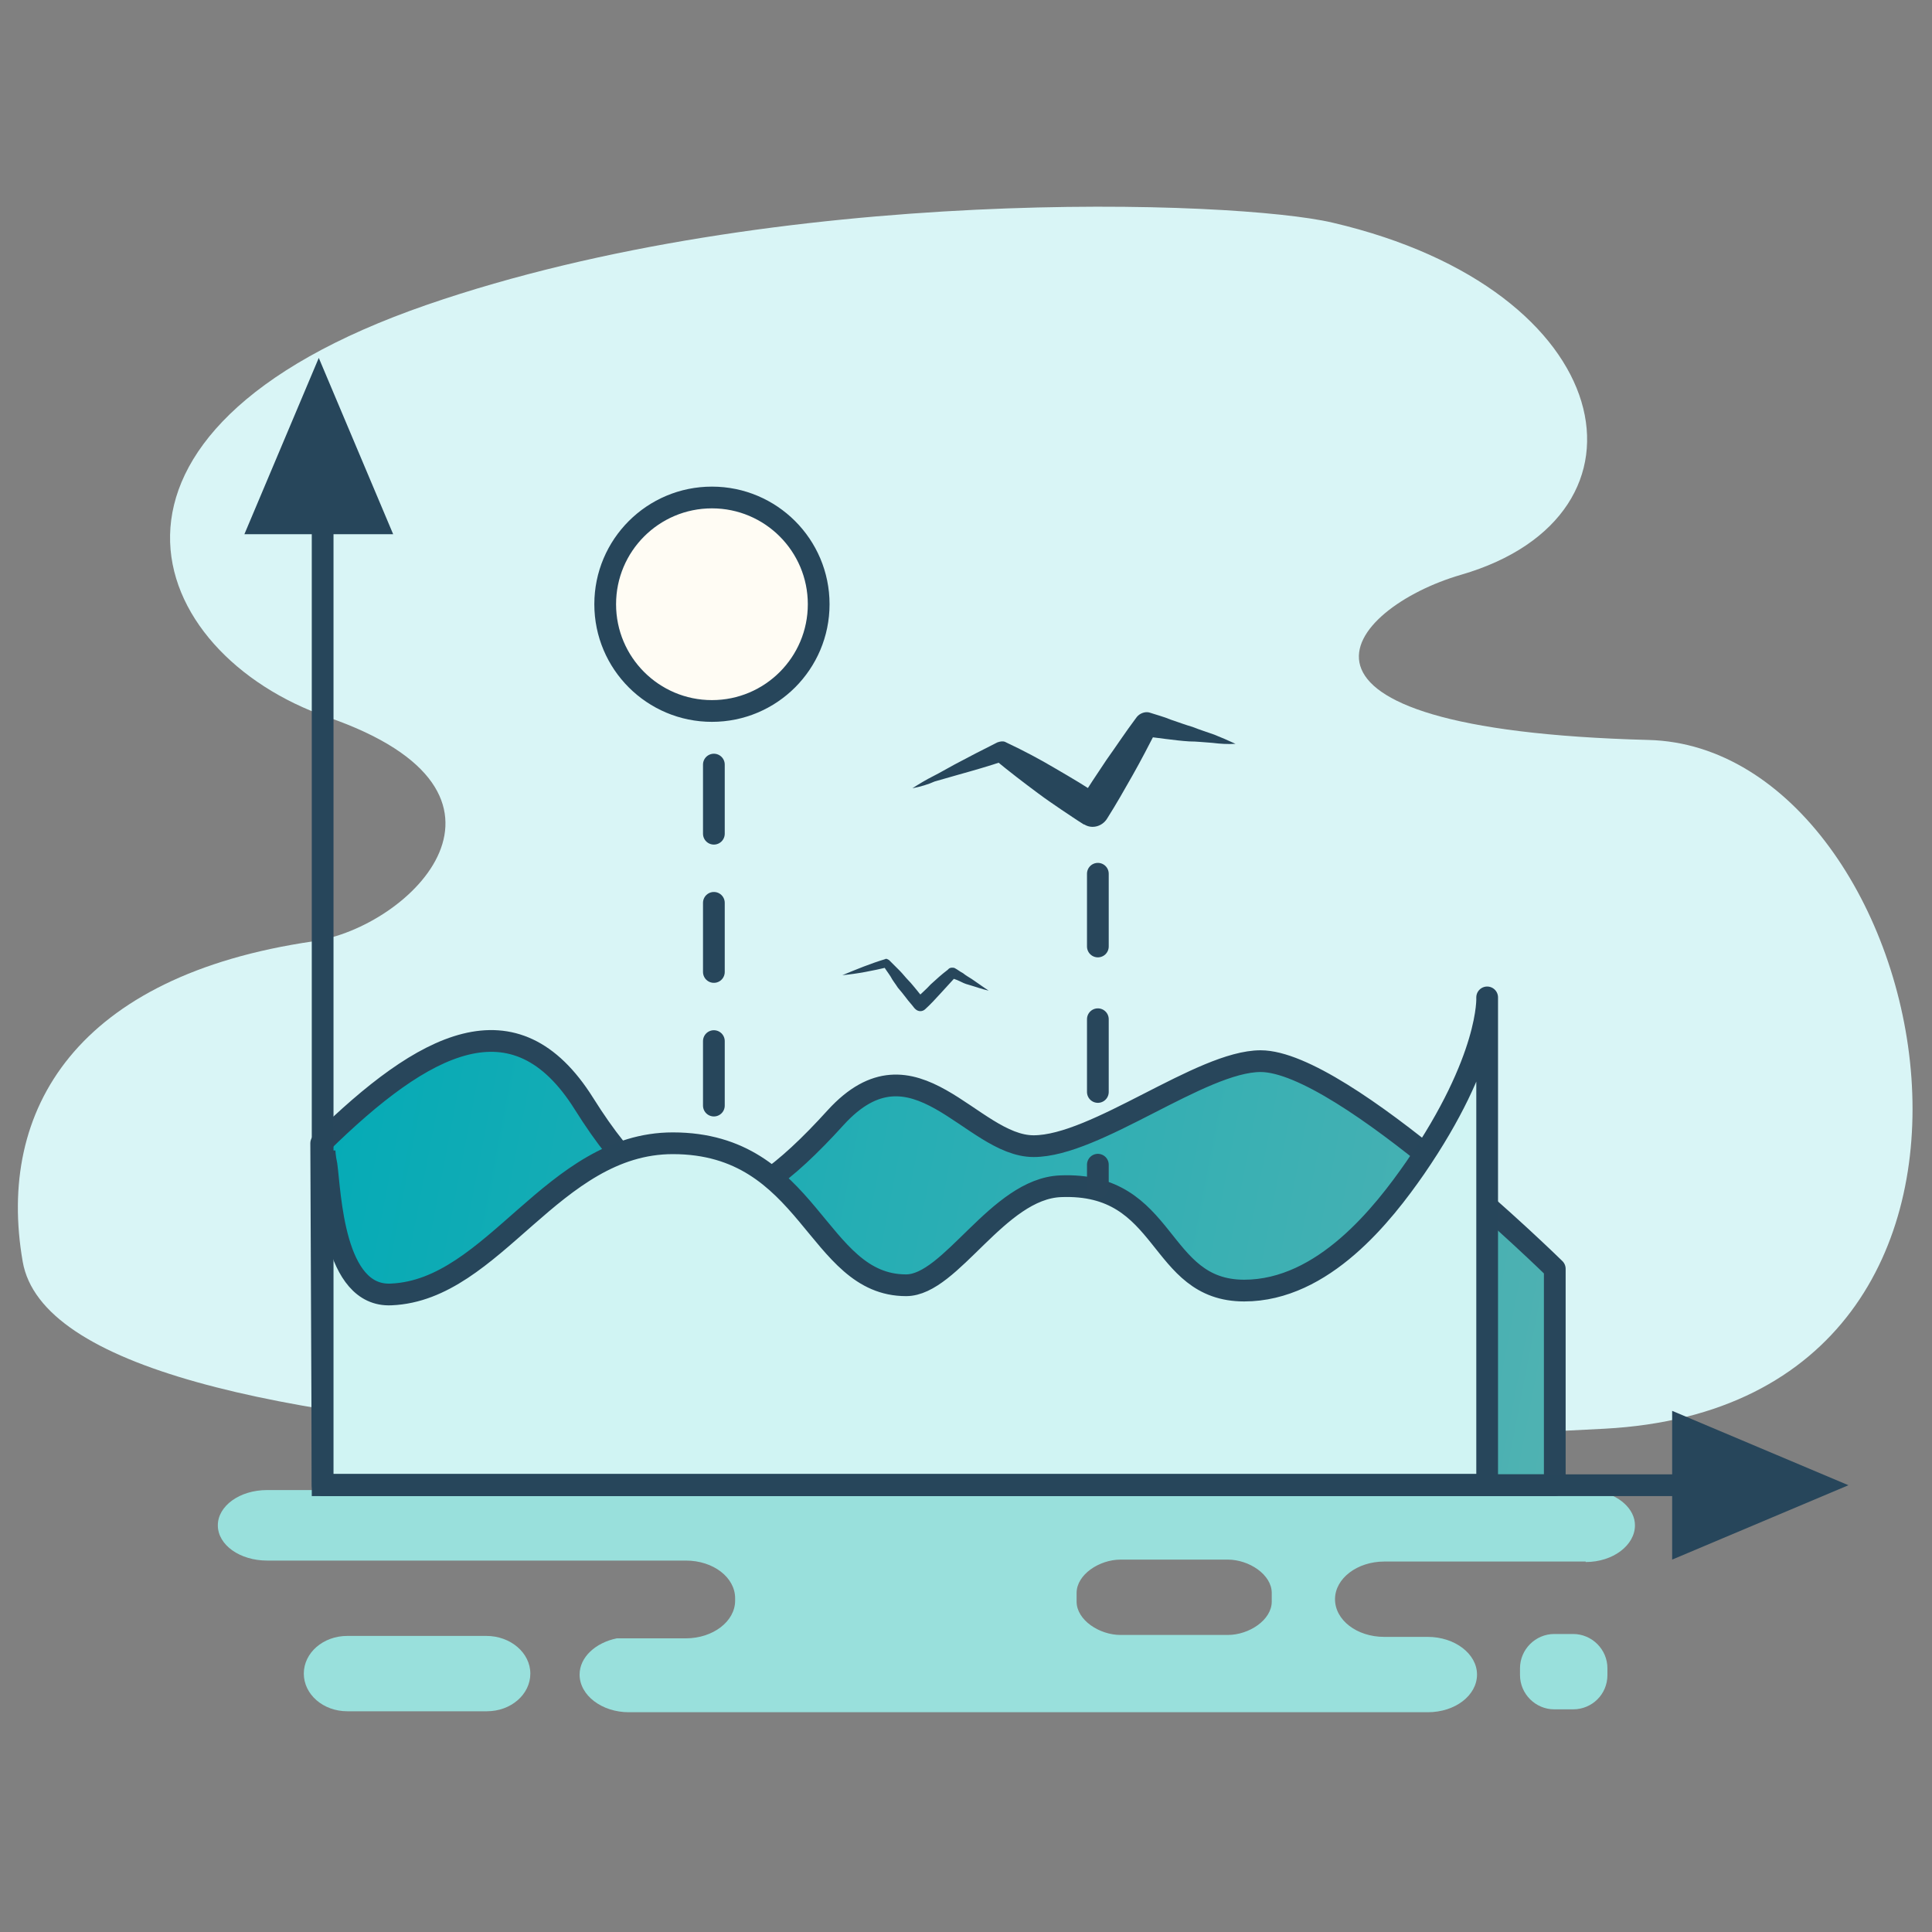
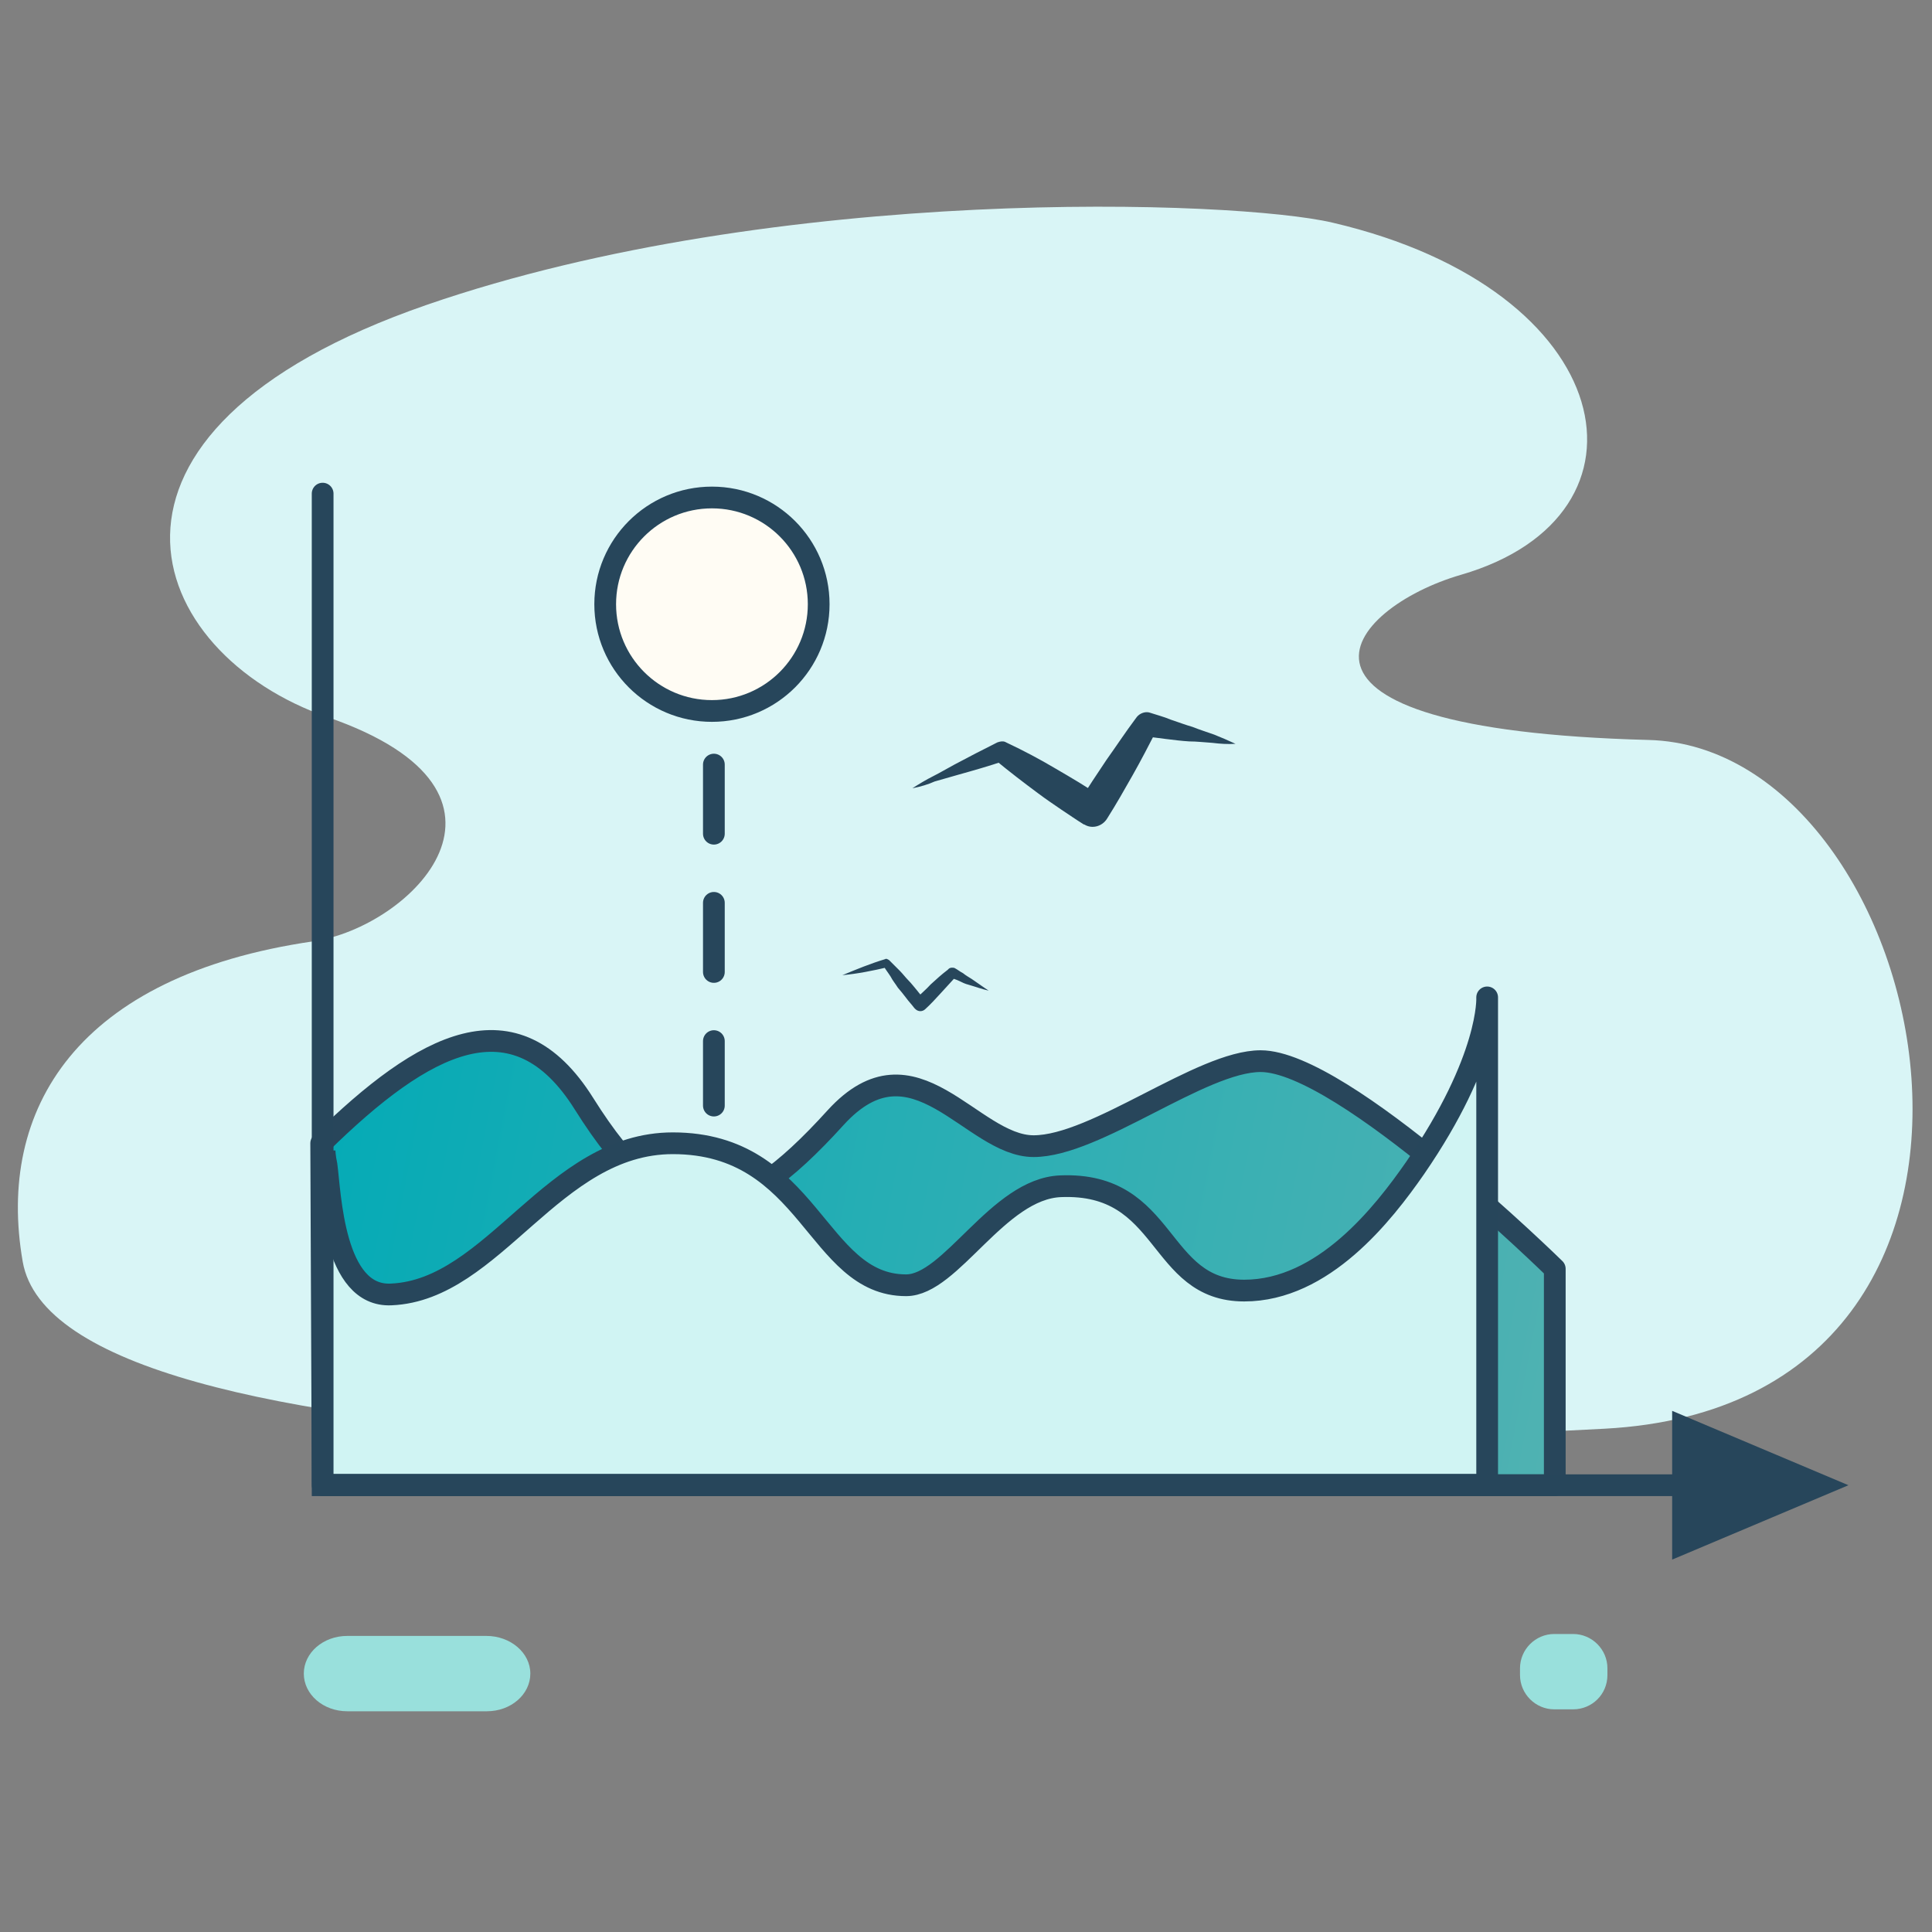
<svg xmlns="http://www.w3.org/2000/svg" version="1.1" id="Calque_1" x="0px" y="0px" viewBox="0 0 400 400" style="enable-background:new 0 0 400 400;" xml:space="preserve">
  <rect x="0" y="0" width="400" height="400" fill="#808080" stroke="none" />
  <style type="text/css">
	.st0{fill:#99E0DC;}
	.st1{fill:#D9F5F6;}
	.st2{fill:url(#SVGID_1_);stroke:#28465B;stroke-width:4.5;stroke-linejoin:round;stroke-miterlimit:10;}
	.st3{fill:#D0F4F3;stroke:#27465B;stroke-width:4.5;stroke-linejoin:round;stroke-miterlimit:10;}
	.st4{fill:#27465B;}
	.st5{fill:#FFFCF4;stroke:#27465B;stroke-width:4.5;stroke-miterlimit:10;}
	.st6{fill:none;}
	.st7{fill:none;stroke:#28465B;stroke-width:4.5;stroke-linecap:round;stroke-miterlimit:10;stroke-dasharray:15.06;}
	.st8{fill:none;stroke:#27465B;stroke-width:4.5;stroke-linecap:round;stroke-miterlimit:10;stroke-dasharray:14.312;}
	.st9{fill:none;stroke:#27465B;stroke-width:4.5;stroke-linecap:round;stroke-miterlimit:10;}
</style>
  <g>
    <path class="st0" d="M325.7,353.9h-3.9c-3.9,0-7.1-3.2-7.1-7.1v-1.4c0-3.9,3.2-7.1,7.1-7.1h3.9c3.9,0,7.1,3.2,7.1,7.1v1.4   C332.8,350.8,329.6,353.9,325.7,353.9z" />
    <path class="st0" d="M100.7,338.7H71.9c-5,0-9,3.5-9,7.8s4,7.8,9,7.8h28.9c5,0,9-3.5,9-7.8S105.7,338.7,100.7,338.7z" />
-     <path class="st0" d="M328.3,323.4c5.7,0,10.2-3.5,10.2-7.6c0-3.4-3.3-6.3-7.7-7.1h-7.1h-24.6l-186.3-0.2H103H55.3   c-5.7,0-10.2,3.3-10.2,7.3c0,4.1,4.6,7.3,10.2,7.3l31,0h8.2H142c5.7,0,10.2,3.5,10.2,7.8v0.5c0,4.3-4.6,7.8-10.2,7.8h-14.3   c-4.4,0.9-7.7,3.9-7.7,7.5v0c0,4.3,4.6,7.8,10.2,7.8H182h67.3h18.2h9.7h18.4c5.7,0,10.2-3.5,10.2-7.8v0c0-4.3-4.6-7.8-10.2-7.8h-9   c-5.7,0-10.2-3.5-10.2-7.8s4.6-7.8,10.2-7.8h8.1H328.3z M263.3,331.6c0,3.8-4.7,6.9-9.1,6.9H232c-4.4,0-9.1-3.1-9.1-6.9v-1.8   c0-3.8,4.7-6.9,9.1-6.9h22.2c4.4,0,9.1,3.1,9.1,6.9V331.6z" />
  </g>
  <path class="st1" d="M88.4,63.1c72.7-25.1,167.6-21.7,187.5-17c59.6,13.9,68.9,60.6,26.6,72.9c-23.8,6.9-44.8,32,38.8,34.2  c59.6,1.5,88.6,137.4-9.1,142.6c-130.7,6.9-319.9,9.4-327.5-34.6c-5.5-31.6,11.3-59.2,60.1-66.3c20.3-2.9,48.4-30.7,3.1-46.4  C29.8,135.3,12,89.5,88.4,63.1z" />
  <linearGradient id="SVGID_1_" gradientUnits="userSpaceOnUse" x1="46.849" y1="161.069" x2="332.14" y2="106.08" gradientTransform="matrix(1 0 0 -1 0 402)">
    <stop offset="0" style="stop-color:#00AAB6" />
    <stop offset="1" style="stop-color:#52B2B2" />
  </linearGradient>
  <path class="st2" d="M66.5,236.7c21.3-20.9,40.1-31,54.4-8.2c17.7,28.2,30.8,26.4,52.1,2.9c16.3-17.9,28.1,5.9,41,5.9  c12.9,0,34.7-17.6,47-17.6c17.1,0,60.9,43,60.9,43v44.8h-53H66.8L66.5,236.7z" />
  <path class="st3" d="M67.2,238.2c0,0,0,1.2,0.4,3c0.8,5.9,1.4,27.4,13.4,26.8c21.3-0.9,33.4-31.3,58.3-31.3  c28.5,0,29.6,29.4,48.3,29.4c9.3,0,19-20,32-20.5c22.4-0.9,19.8,21.6,38,21.6c16.4,0,28.8-15.9,35.4-25.4  c15.6-22.7,14.9-35.3,14.9-35.3v100.9H66.8" />
-   <polygon class="st4" points="81.4,110.6 66,74.1 50.6,110.6 " />
  <polygon class="st4" points="346.2,322.9 382.7,307.5 346.2,292.1 " />
  <circle class="st5" cx="147.4" cy="125.1" r="22.1" />
  <path class="st4" d="M188.9,163.2c1.4-0.9,2.9-1.8,4.3-2.5s2.9-1.6,4.4-2.4c3-1.6,5.9-3.1,8.9-4.6c0.6-0.2,1.1-0.3,1.6-0.1l0.4,0.2  c3.4,1.6,6.8,3.4,10,5.3c1.6,0.9,3.2,1.9,4.9,2.9c1.6,1,3.2,2,4.8,3l-4.8,1.1c1.8-3,3.7-5.8,5.7-8.8c2-2.8,3.9-5.7,6-8.5l0.3-0.4  c0.6-0.7,1.6-1.1,2.5-0.9c1.5,0.5,3.1,0.9,4.5,1.5c1.5,0.5,3.1,1.1,4.5,1.5c1.5,0.6,3.1,1.1,4.5,1.6c1.5,0.6,2.9,1.2,4.4,1.9  c-1.6,0.1-3.2,0-4.8-0.2c-1.6-0.1-3.2-0.3-4.8-0.3c-1.6-0.1-3.2-0.3-4.8-0.5c-1.6-0.2-3.2-0.4-4.7-0.6l2.7-1.1  c-1.6,3.1-3.2,6.2-4.9,9.2s-3.4,6-5.3,9c-1,1.6-3.1,2.2-4.7,1.2l0,0l-0.1,0c-1.6-1-3.2-2.1-4.7-3.1c-1.6-1.1-3.1-2.1-4.7-3.3  c-3.1-2.3-6.1-4.6-9-7l2,0.2c-3.2,1.1-6.4,2-9.6,2.9c-1.7,0.5-3.2,0.9-4.9,1.4C192.2,162.4,190.5,162.9,188.9,163.2z" />
  <path class="st4" d="M174.4,201.9c2.9-1.2,5.8-2.4,8.8-3.3c0.3-0.2,0.6,0,0.9,0.2l0.2,0.2c0.6,0.6,1.4,1.4,2,2  c0.6,0.6,1.2,1.4,1.8,2c0.6,0.6,1.2,1.4,1.8,2.1c0.6,0.8,1.2,1.4,1.8,2.1l-2.3-0.2c1.1-1.1,2.3-2.1,3.3-3.2c1.2-1.1,2.3-2.1,3.5-3  l0.2-0.2c0.3-0.3,0.8-0.3,1.2-0.2c0.6,0.3,1.2,0.8,1.8,1.1c0.6,0.5,1.2,0.8,1.8,1.2c1.2,0.8,2.4,1.7,3.5,2.4  c-1.4-0.3-2.7-0.8-4.1-1.2c-0.8-0.2-1.4-0.5-2-0.8c-0.6-0.3-1.4-0.5-2-0.8l1.4-0.2c-1.1,1.2-2.1,2.3-3.2,3.5  c-1.1,1.2-2.1,2.3-3.2,3.3c-0.6,0.6-1.5,0.6-2.1,0l-0.2-0.2l0,0c-0.6-0.8-1.2-1.4-1.7-2.1c-0.6-0.8-1.1-1.4-1.7-2.1  c-0.5-0.8-1.1-1.5-1.5-2.3c-0.5-0.8-1.1-1.5-1.5-2.3l1.1,0.3C180.6,201,177.6,201.6,174.4,201.9z" />
  <line class="st6" x1="227.3" y1="167.1" x2="227.3" y2="245.7" />
-   <line class="st7" x1="227.3" y1="180.9" x2="227.3" y2="245.8" />
  <line class="st8" x1="147.8" y1="158.3" x2="147.8" y2="228.9" />
  <polyline class="st9" points="354.6,307.5 66.8,307.5 66.8,292.1 66.8,102.2 " />
</svg>